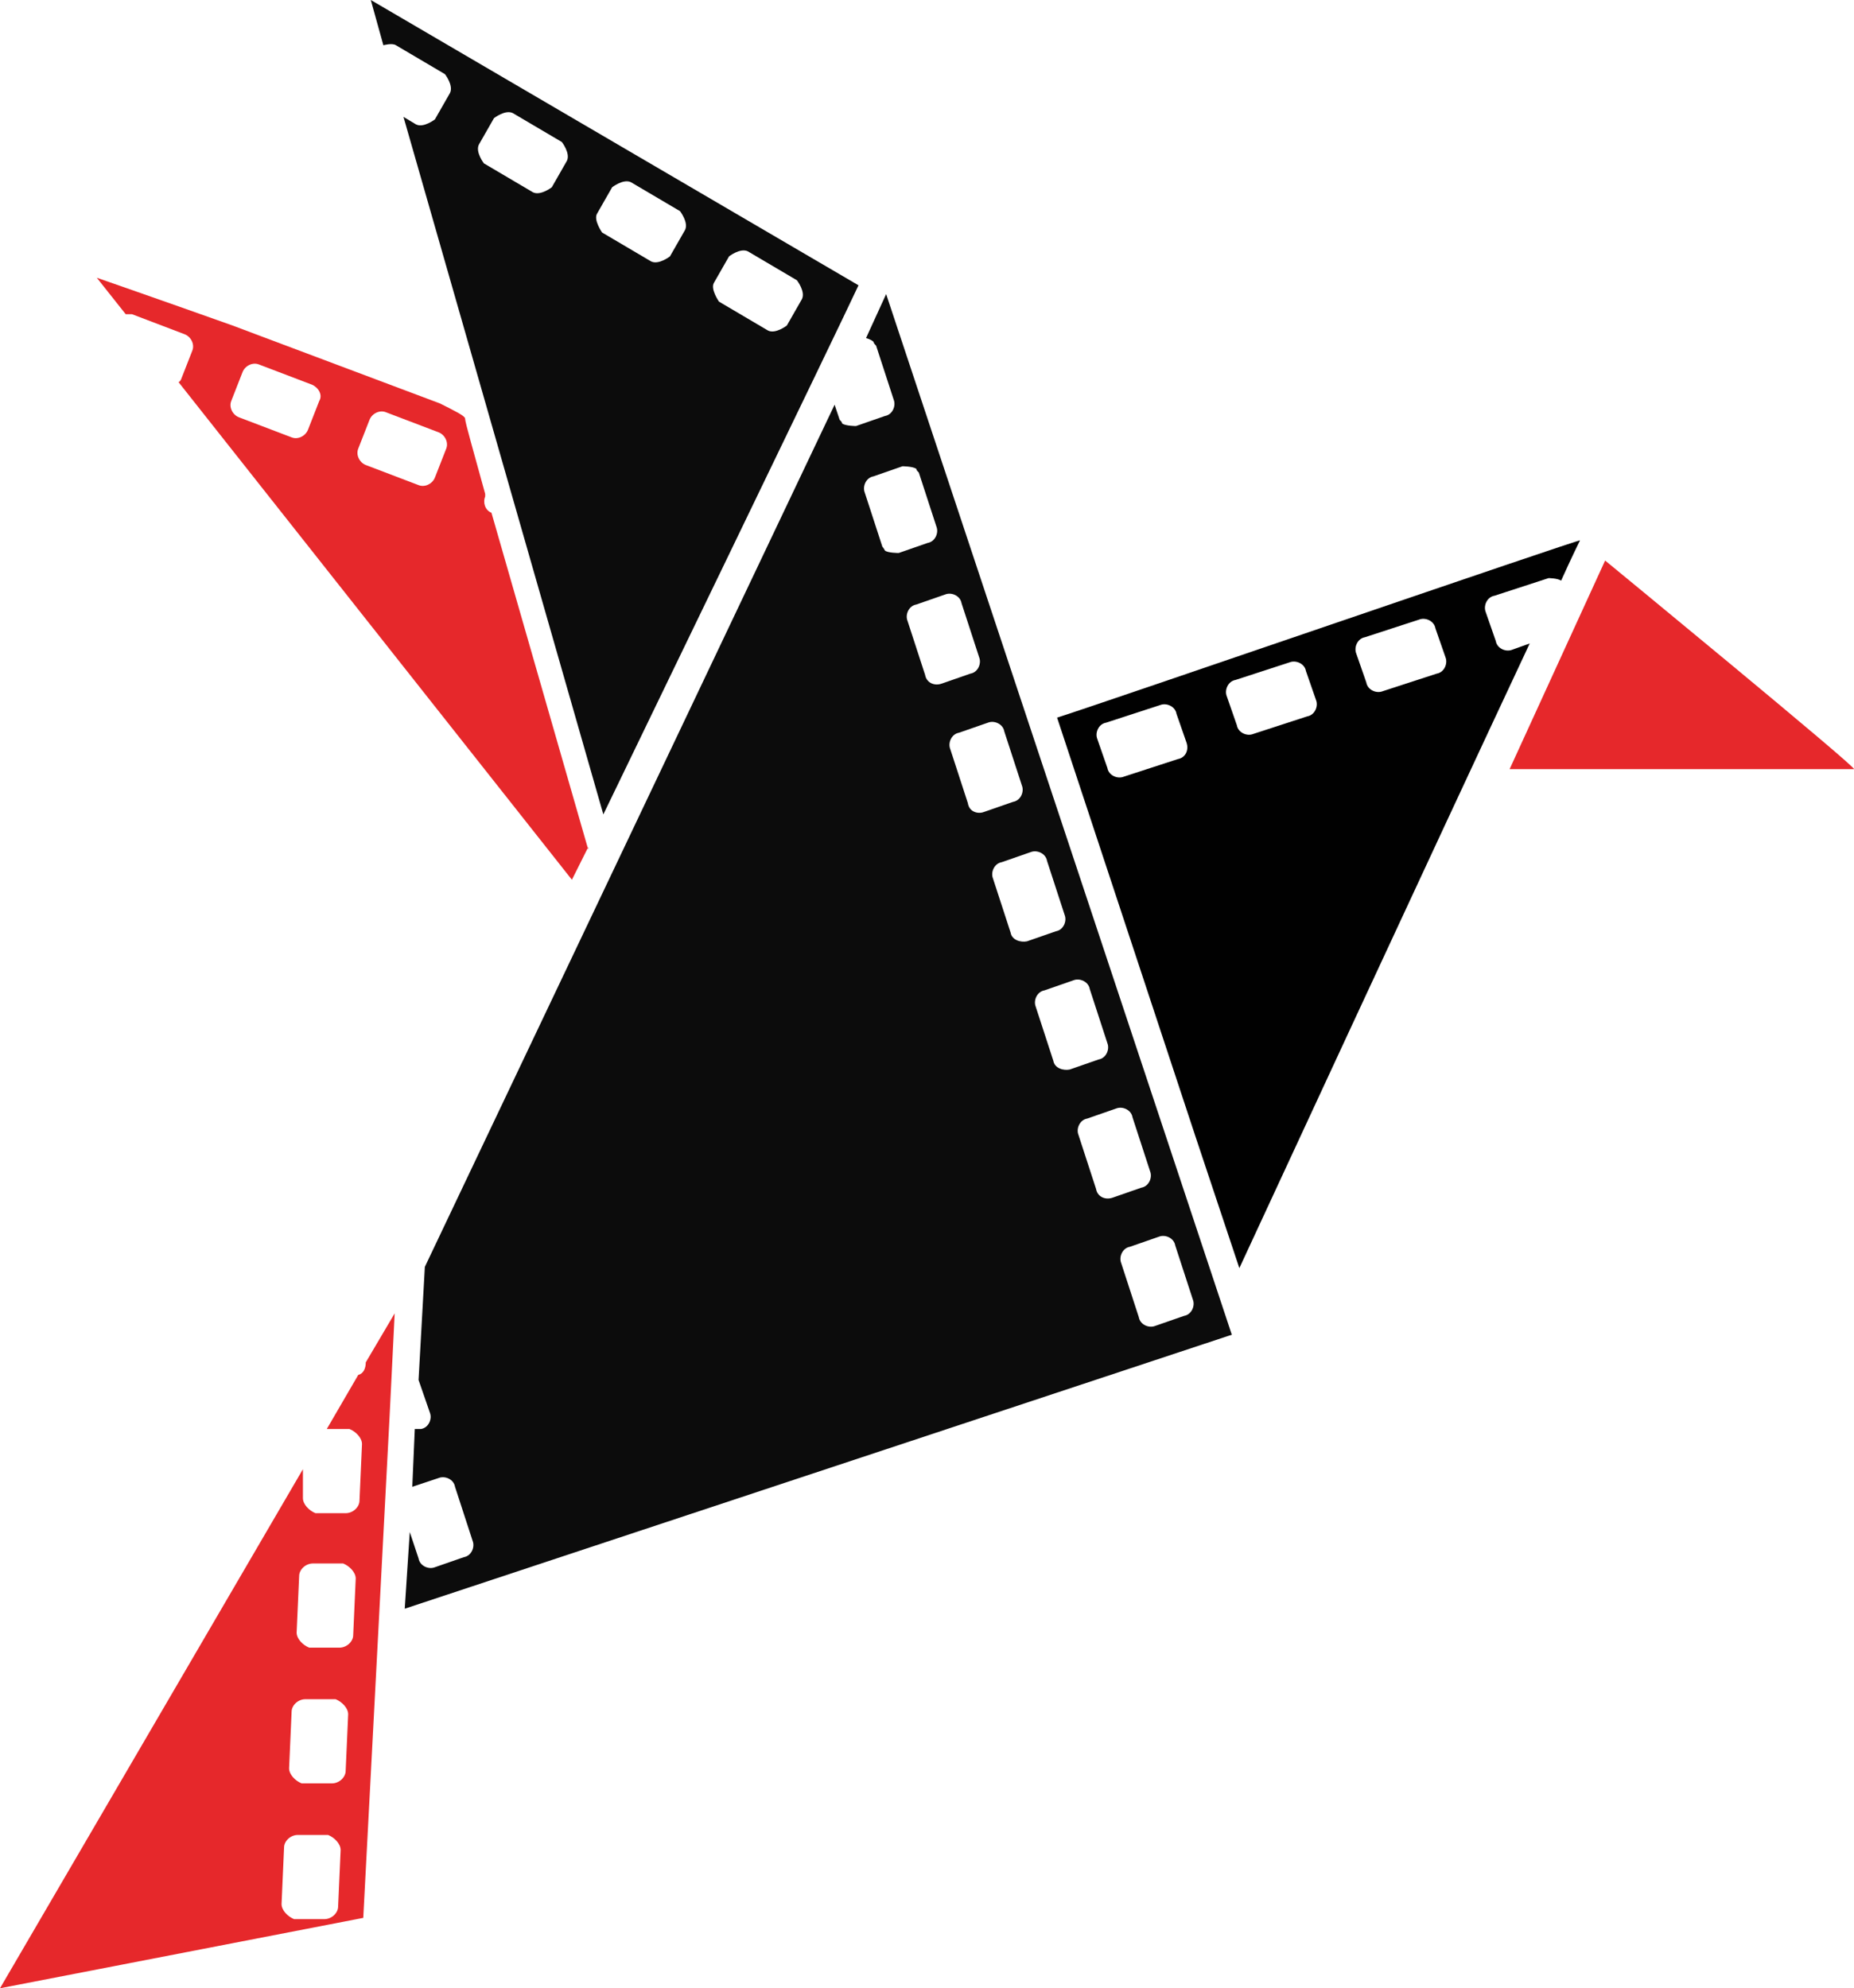
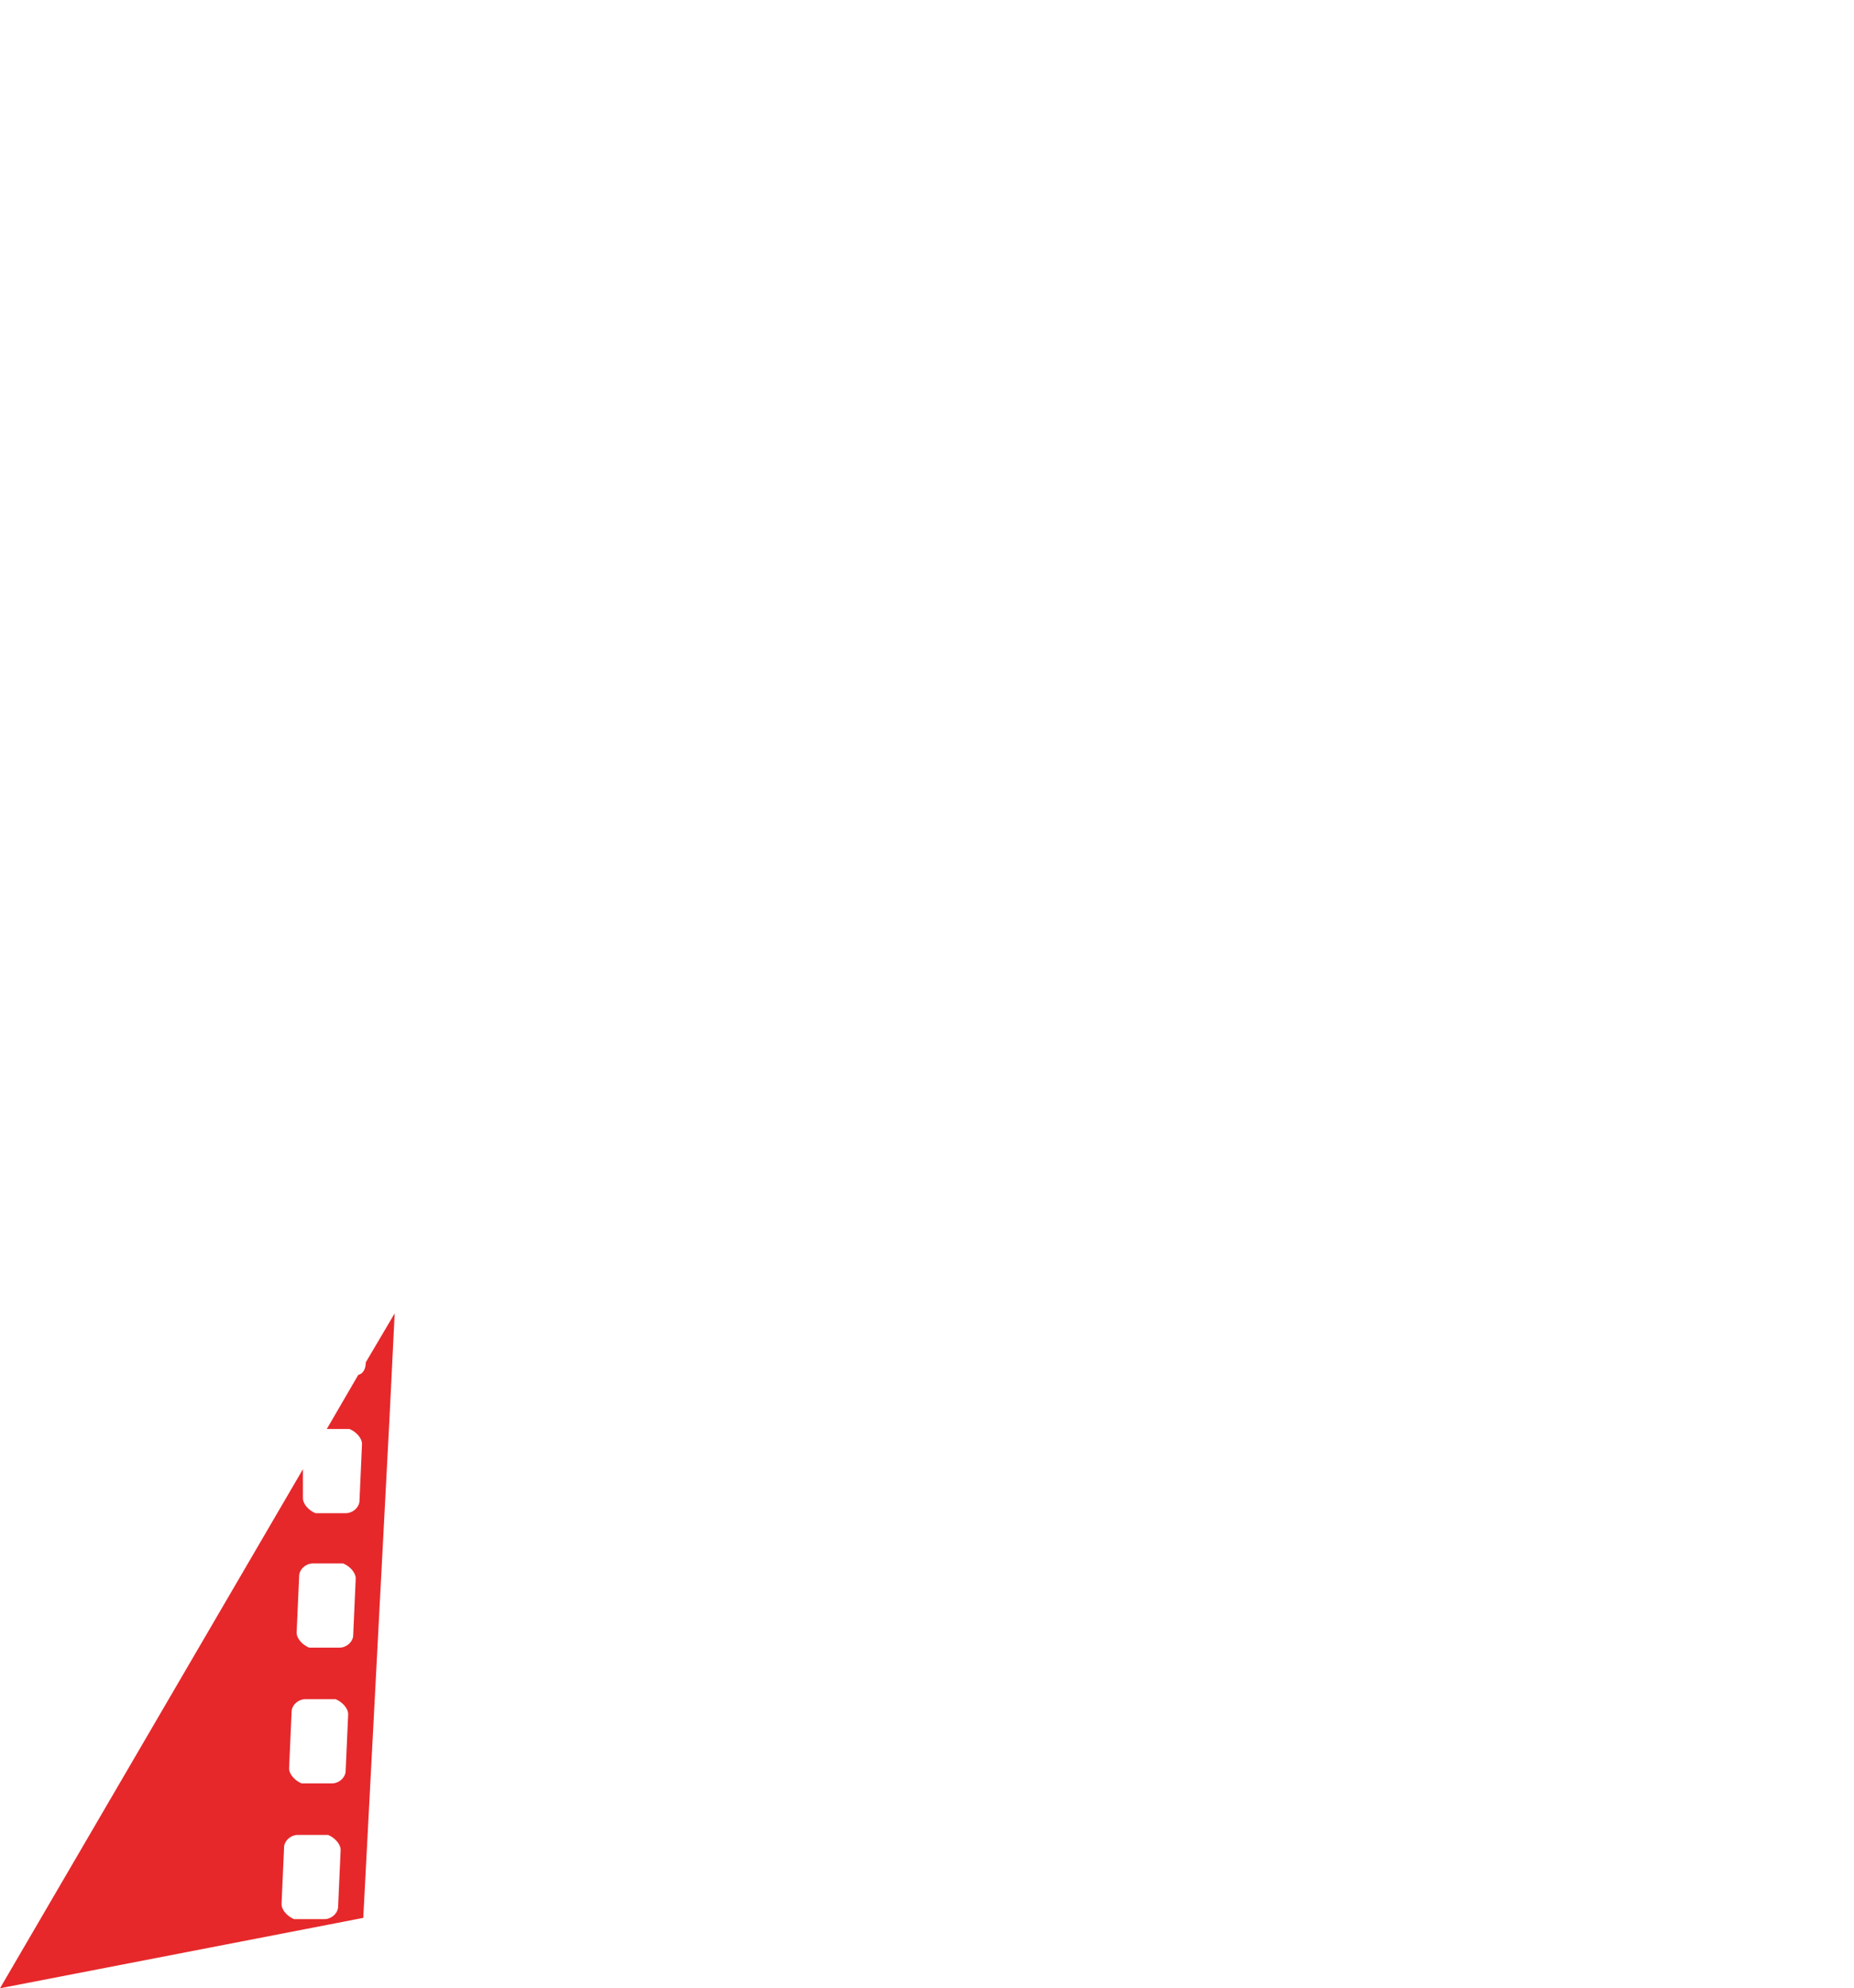
<svg xmlns="http://www.w3.org/2000/svg" id="_Слой_2" data-name="Слой 2" viewBox="0 0 14.75 15.82">
  <defs>
    <style>
      .cls-1 {
        fill: #e6282b;
      }

      .cls-2 {
        opacity: .95;
      }

      .cls-2, .cls-3 {
        fill: #010101;
        isolation: isolate;
      }
    </style>
  </defs>
  <g id="_Слой_1-2" data-name="Слой 1">
    <g>
-       <path class="cls-2" d="m7.05,2.34l-.16.35s.04.01.06.03c0,.01.01.02.02.03l.14.43c.02.05-.01.12-.07.13l-.23.08s-.08,0-.11-.02c0-.01-.01-.02-.02-.03l-.04-.12-3.26,6.86-.05.9.09.26c.02.05-.01.12-.07.13h-.05s-.02.46-.02.46l.21-.07c.05-.02.12.01.13.07l.14.43c.02.05-.01.12-.07.13l-.23.08c-.05.02-.12-.01-.13-.07l-.07-.21-.04.61,6.58-2.18L7.05,2.34Zm-.01,2.04s-.01-.02-.02-.03l-.14-.43c-.02-.05.01-.12.07-.13l.23-.08s.08,0,.11.02c0,.01.01.02.02.03l.14.43c.02.05-.01.12-.07.13l-.23.08s-.09,0-.11-.02Zm.32.99l-.14-.43c-.02-.05.01-.12.07-.13l.23-.08c.05-.02.12.01.13.07l.14.43c.02.05-.01.12-.07.13l-.23.08c-.06.02-.12-.01-.13-.07Zm.34,1.02l-.14-.43c-.02-.05.01-.12.07-.13l.23-.08c.05-.02.12.01.13.07l.14.43c.02.05-.01.12-.07.13l-.23.08c-.05.02-.12,0-.13-.07Zm.34,1.03l-.14-.43c-.02-.05.01-.12.07-.13l.23-.08c.05-.02.12.01.13.07l.14.43c.02.05-.01.12-.07.13l-.23.08c-.05.01-.12-.01-.13-.07Zm.34,1.02l-.14-.43c-.02-.05.01-.12.07-.13l.23-.08c.05-.02.12.01.13.07l.14.43c.02.05-.01.12-.07.13l-.23.08c-.05.01-.12-.01-.13-.07Zm.34,1.02l-.14-.43c-.02-.05.01-.12.07-.13l.23-.08c.05-.02.12.01.13.07l.14.43c.02.05-.01.12-.07.13l-.23.08c-.06.02-.12-.01-.13-.07Zm.7,1.01l-.23.08c-.05.02-.12-.01-.13-.07l-.14-.43c-.02-.05.01-.12.07-.13l.23-.08c.05-.02.12.01.13.07l.14.43c.02.05-.01.12-.07.13Z" />
-       <path class="cls-1" d="m12.77,4.46s2.02,1.66,1.98,1.66h-2.74l.76-1.66Z" />
-       <path class="cls-3" d="m12.03,5.17c-.05.02-.12-.01-.13-.07l-.08-.23c-.02-.05.01-.12.07-.13l.43-.14s.07,0,.1.02c.09-.2.15-.32.15-.32.02-.02-3.87,1.32-4.16,1.41l1.1,3.33.35,1.05s1.56-3.37,2.31-4.97l-.14.05Zm-2.66.87l-.43.14c-.05.02-.12-.01-.13-.07l-.08-.23c-.02-.05.01-.12.07-.13l.43-.14c.05-.02.12.01.13.07l.08.23c.02.06-.01.12-.07.13Zm1.03-.34l-.43.14c-.05.02-.12-.01-.13-.07l-.08-.23c-.02-.05.01-.12.07-.13l.43-.14c.05-.02.12.01.13.07l.08.23c.02.05-.01.12-.07.13Zm1.03-.34l-.43.14c-.05.02-.12-.01-.13-.07l-.08-.23c-.02-.05.01-.12.07-.13l.43-.14c.05-.02.12.01.13.07l.08.23c.02.05-.01.12-.07.13Z" />
-       <path class="cls-2" d="m6.83,2.27L2.95,0l.1.36s.07-.02.1,0l.39.23s.07.09.04.15l-.12.21s-.09.07-.15.04l-.1-.06,1.59,5.55s1.93-3.99,2.03-4.21Zm-1.15-.02l.12-.21s.09-.07.15-.04l.39.23s.07.09.04.15l-.12.21s-.09.07-.15.04l-.39-.23s-.07-.1-.04-.15Zm-1.17-.97l-.12.21s-.09.07-.15.04l-.39-.23s-.07-.09-.04-.15l.12-.21s.09-.07.15-.04l.39.23s.07.09.04.15Zm.24.42l.12-.21s.09-.07.15-.04l.39.23s.07.09.04.15l-.12.21s-.09.07-.15.04l-.39-.23s-.07-.1-.04-.15Z" />
-       <path class="cls-1" d="m4.68,6.76s-.48-1.67-.77-2.68c-.05-.02-.07-.08-.05-.13v-.02c-.09-.33-.16-.57-.16-.6,0-.02-.08-.06-.2-.12l-1.65-.62c-.59-.21-1.08-.38-1.08-.38l.23.29s.04,0,.05,0l.42.16c.05.02.08.08.06.13l-.09.23s-.01.02-.02.02l3.13,3.96.13-.26Zm-2.14-3.57l-.09.23c-.02.05-.08.08-.13.06l-.42-.16c-.05-.02-.08-.08-.06-.13l.09-.23c.02-.05.08-.08.13-.06l.42.16c.05.02.09.08.06.13Zm1.01.38l-.09.23c-.02.05-.08.08-.13.06l-.42-.16c-.05-.02-.08-.08-.06-.13l.09-.23c.02-.05.08-.08.13-.06l.42.16c.05.02.08.08.06.13Z" />
      <path class="cls-1" d="m3.1,11.26l.04-.81-.23.39h0c0,.05-.02.09-.06.1l-.25.43h.18c.05.02.1.07.1.12l-.02.45c0,.05-.05.1-.11.1h-.24c-.05-.02-.1-.07-.1-.12v-.23S0,15.82,0,15.82l2.89-.56.21-4Zm-.41,3.91c0,.05-.05.1-.11.1h-.24c-.05-.02-.1-.07-.1-.12l.02-.45c0-.05.05-.1.11-.1h.24c.05.02.1.07.1.12l-.02.45Zm.06-1.08c0,.05-.05.1-.11.1h-.24c-.05-.02-.1-.07-.1-.12l.02-.45c0-.05.05-.1.11-.1h.24c.05.02.1.07.1.12l-.02.45Zm-.05-.98h-.24c-.05-.02-.1-.07-.1-.12l.02-.45c0-.05.05-.1.11-.1h.24c.05.02.1.07.1.12l-.02.45c0,.05-.05.1-.11.1Z" />
    </g>
  </g>
</svg>